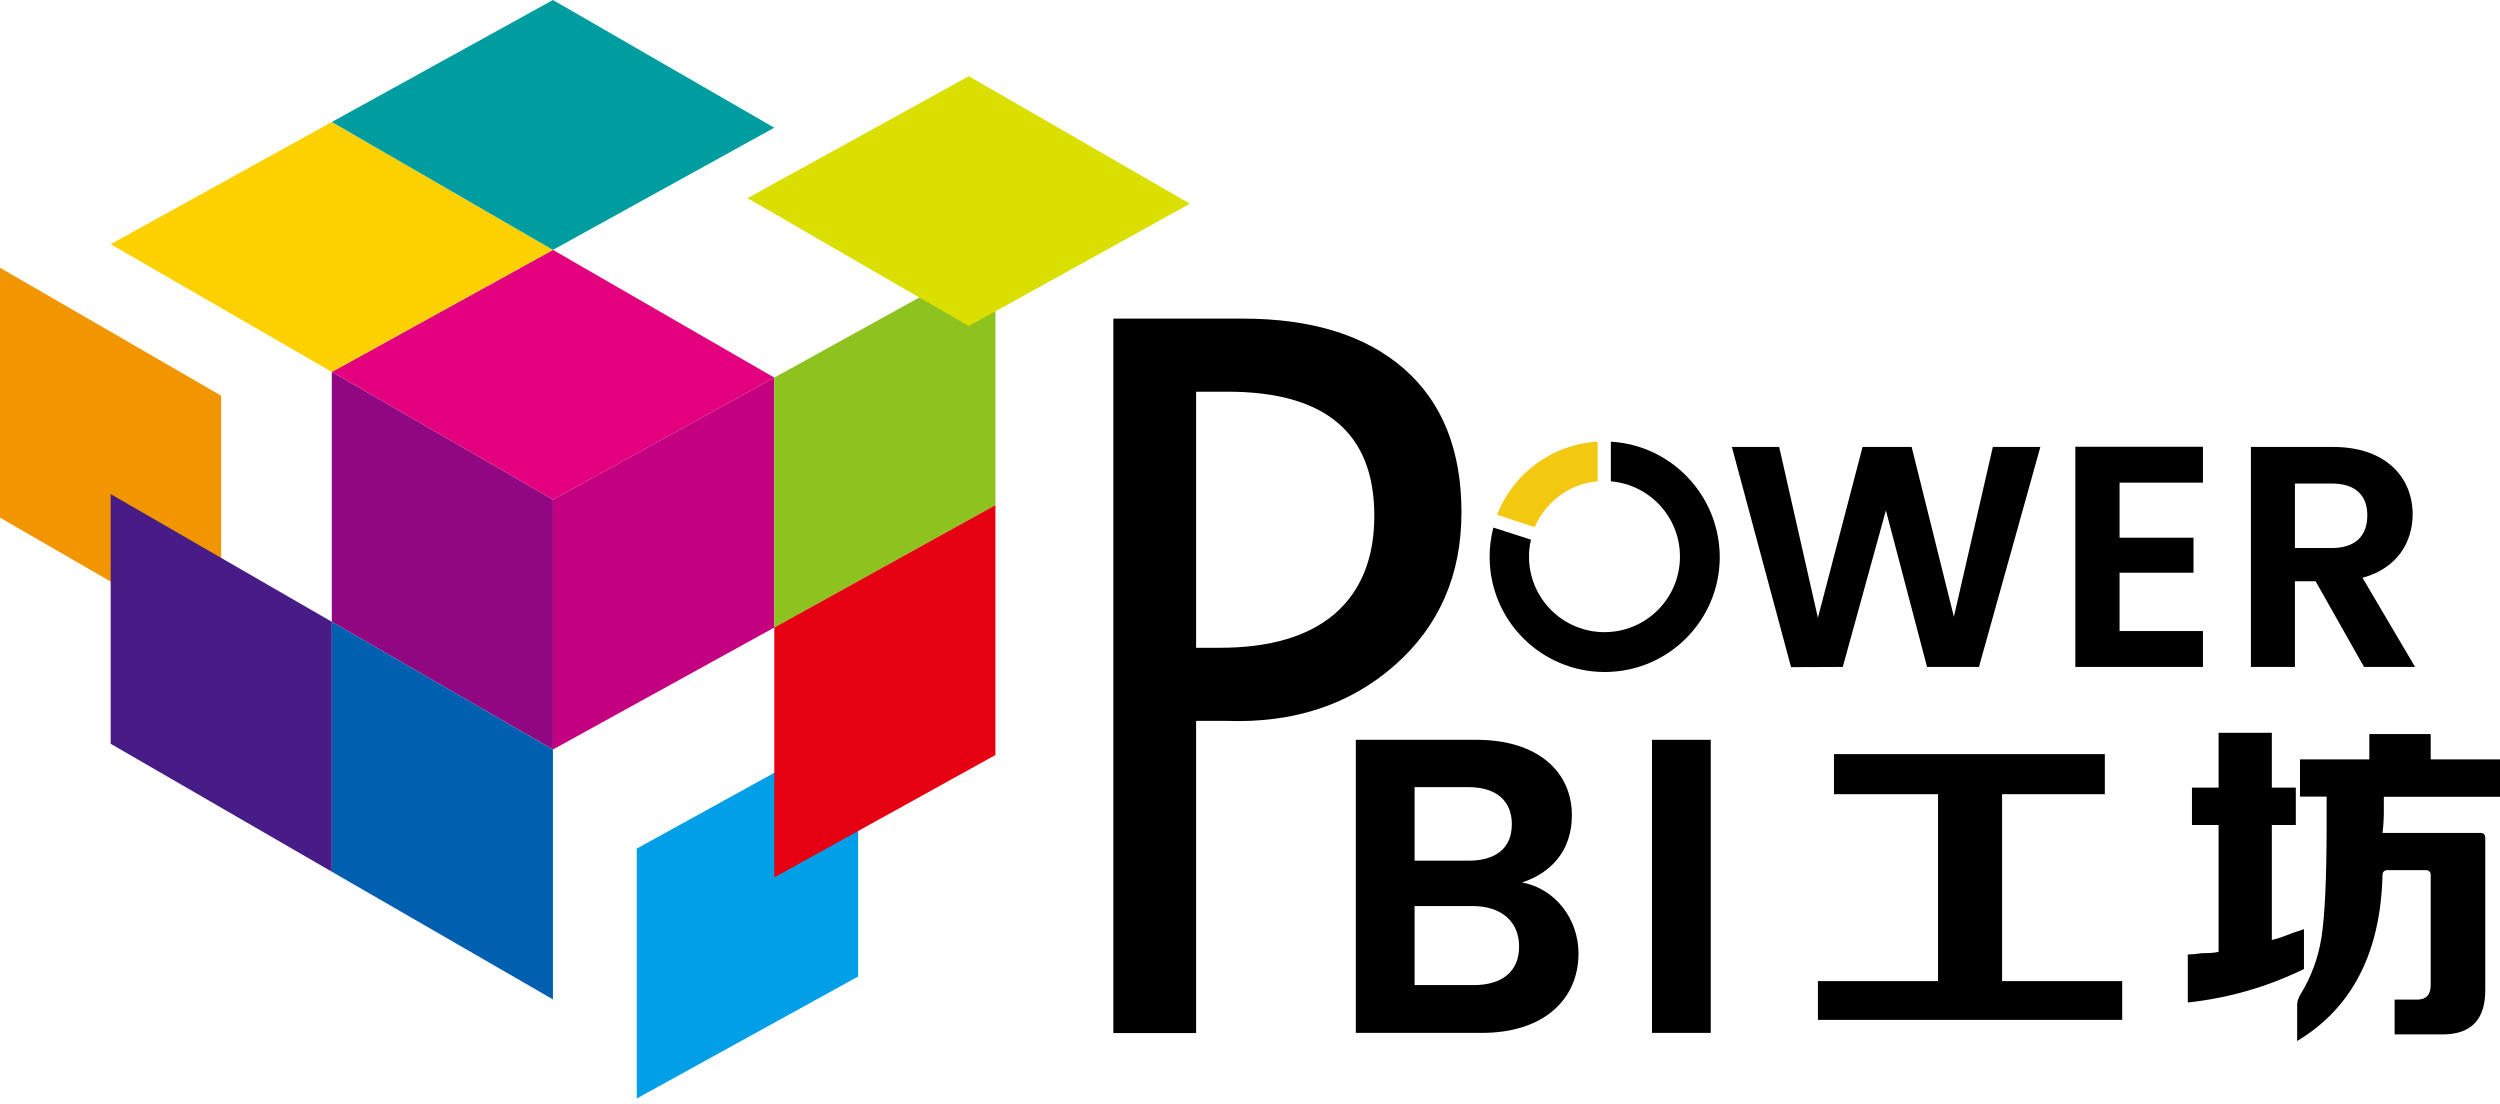
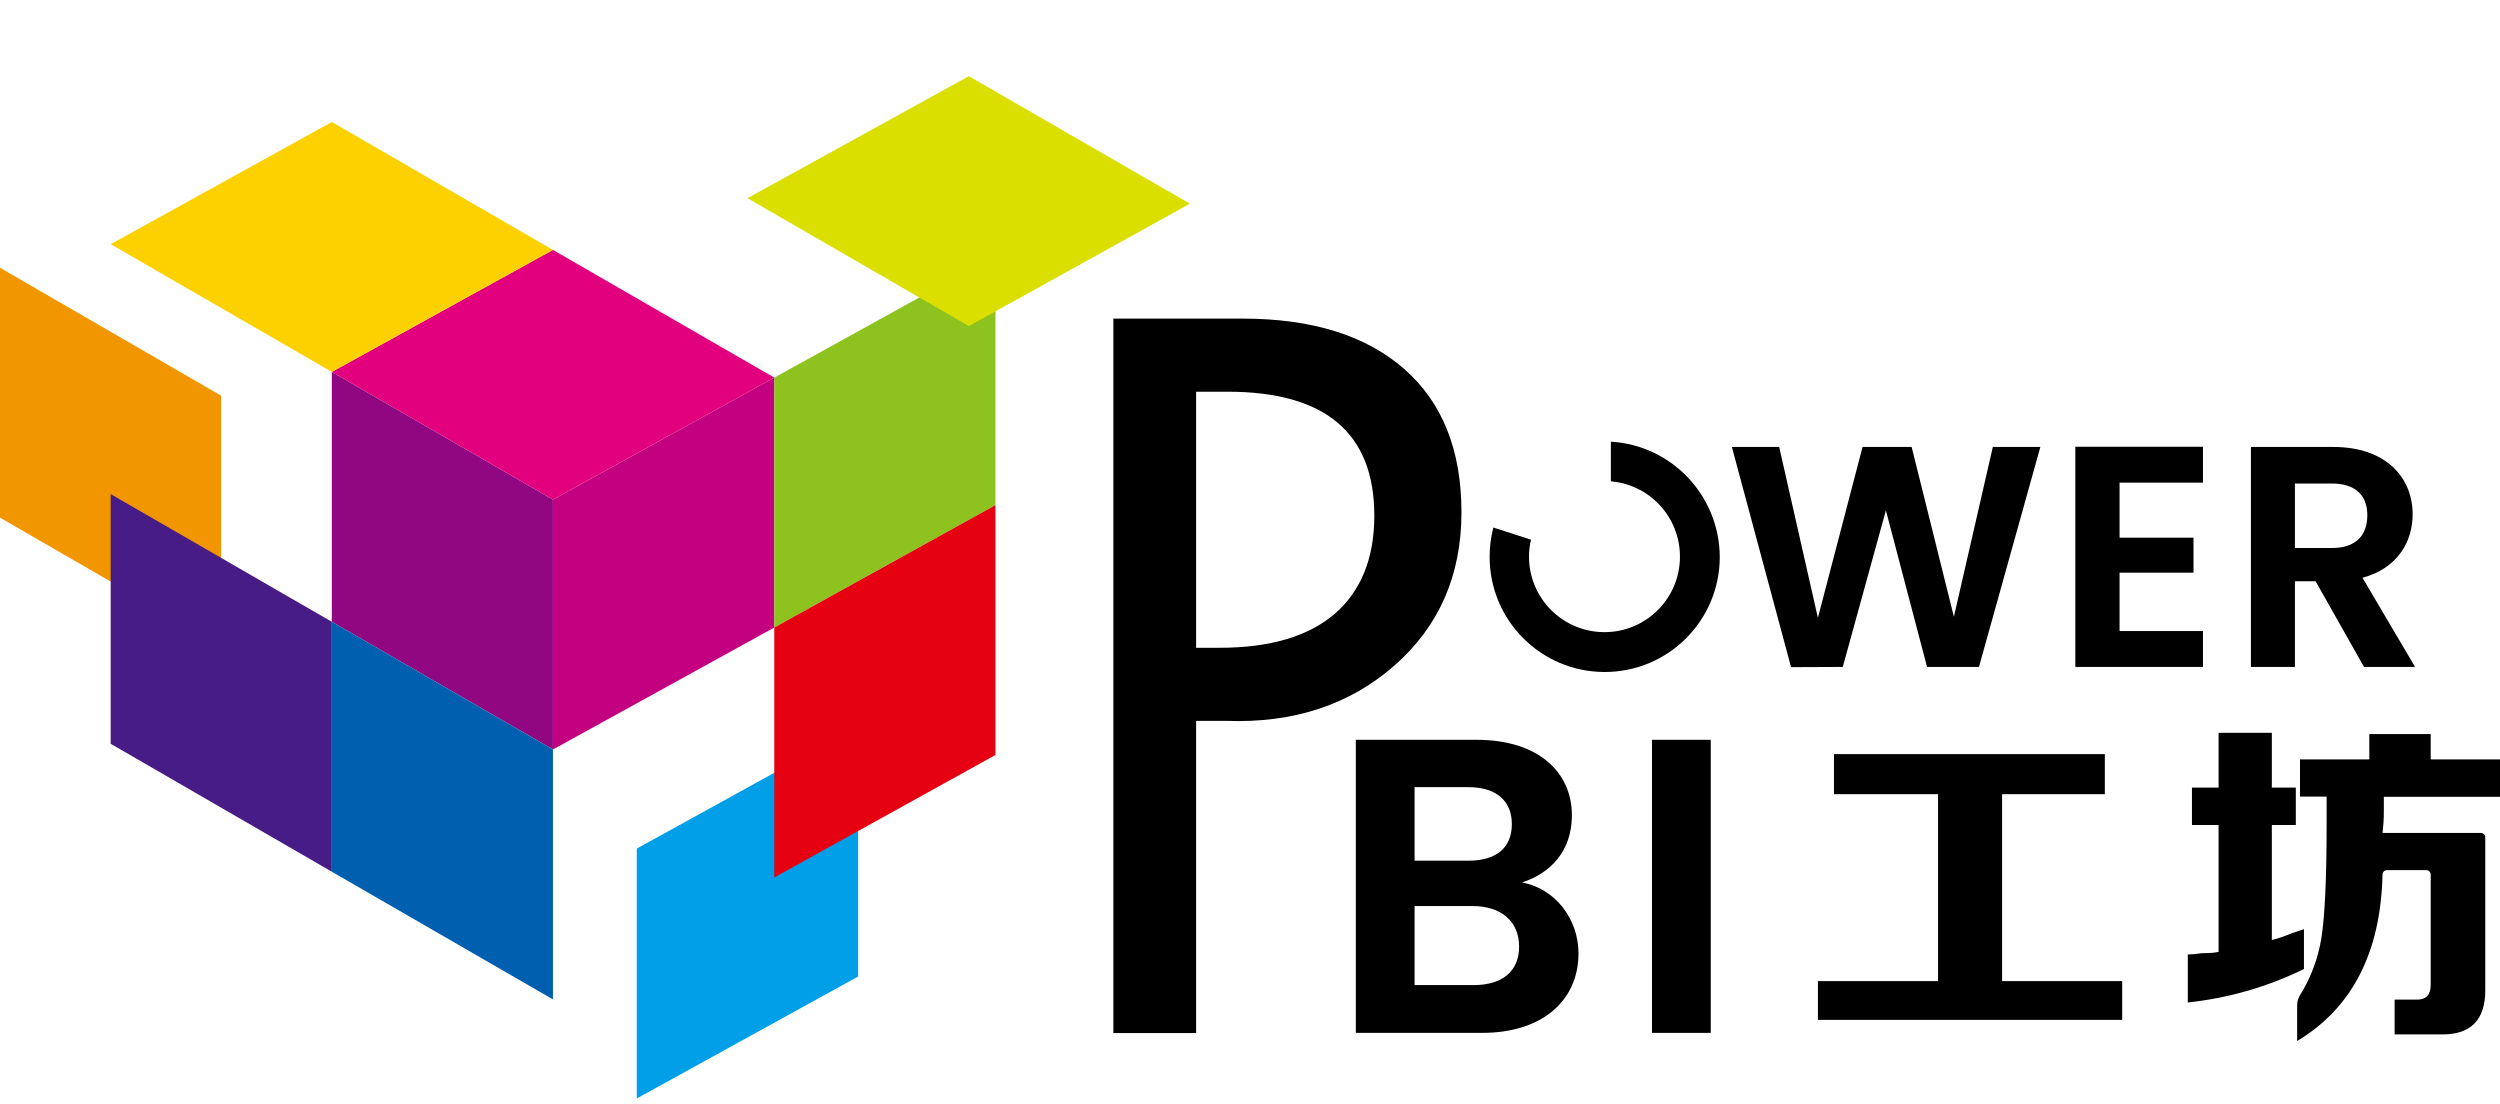
<svg xmlns="http://www.w3.org/2000/svg" width="120" height="53" viewBox="0 0 120 53" fill="none">
  <g clip-path="url(#clip0_1820_211)">
    <path d="M87.26 48.954V47.094H93.026V38.121H88.031V36.198H101.032V38.121H96.1V47.094H101.866V48.954H87.26Z" fill="black" />
    <path d="M110.59 46.513C108.837 47.369 106.978 47.908 105.014 48.119V45.815C105.183 45.815 105.404 45.794 105.69 45.752C105.711 45.752 105.732 45.752 105.753 45.752C106.08 45.752 106.323 45.731 106.492 45.688V39.601H105.214V37.804H106.492V35.173H109.048V37.804H110.199V39.601H109.048V45.118C109.259 45.075 109.576 44.97 109.999 44.801C110.009 44.801 110.009 44.79 110.02 44.79L110.59 44.6V46.513ZM110.4 38.248V36.452H113.727V35.236H116.674V36.452H120V38.248H114.424V38.956C114.424 39.294 114.403 39.643 114.361 39.981H119.082C119.198 39.981 119.293 40.077 119.293 40.193V47.538C119.293 48.944 118.606 49.652 117.244 49.652H114.942V47.982H116.029C116.452 47.982 116.674 47.749 116.674 47.274V41.979C116.674 41.863 116.579 41.767 116.462 41.767H114.572C114.456 41.767 114.361 41.863 114.361 41.979C114.276 45.72 112.903 48.384 110.263 49.969V48.236C110.263 48.077 110.316 47.919 110.4 47.771C110.918 46.936 111.266 46.016 111.425 45.033C111.594 43.966 111.678 42.148 111.678 39.58V38.238H110.4V38.248Z" fill="black" />
    <path d="M71.142 49.578H65.08V35.511H70.878C73.814 35.511 75.451 37.043 75.451 39.136C75.451 40.848 74.427 41.916 73.054 42.359C74.649 42.645 75.768 44.114 75.768 45.763C75.768 48.003 74.057 49.578 71.142 49.578ZM70.477 37.783H67.9V41.313H70.477C71.808 41.313 72.568 40.711 72.568 39.559C72.568 38.428 71.808 37.783 70.477 37.783ZM70.678 43.49H67.9V47.284H70.741C72.114 47.284 72.917 46.619 72.917 45.435C72.917 44.219 72.051 43.49 70.678 43.49Z" fill="black" />
    <path d="M79.296 35.511H82.116V49.578H79.296V35.511Z" fill="black" />
    <path d="M83.13 21.454H85.401L87.259 29.656L89.403 21.454H91.759L93.787 29.603L95.656 21.454H97.937L94.99 32.013H92.498L90.523 24.498L88.453 32.013L85.971 32.023L83.13 21.454Z" fill="black" />
    <path d="M105.742 23.167H101.739V25.809H105.288V27.489H101.739V30.29H105.742V32.013H99.616V21.444H105.742V23.167Z" fill="black" />
    <path d="M111.994 21.454C114.529 21.454 115.807 22.924 115.807 24.689C115.807 25.978 115.099 27.278 113.399 27.732L115.923 32.013H113.473L111.149 27.901H110.156V32.013H108.044V21.454H111.994ZM111.92 23.209H110.156V26.305H111.92C113.103 26.305 113.631 25.682 113.631 24.731C113.631 23.801 113.092 23.209 111.92 23.209Z" fill="black" />
    <path d="M57.413 34.602V49.588H53.441V15.293H59.641C62.968 15.293 65.555 16.096 67.393 17.703C69.231 19.309 70.15 21.602 70.15 24.593C70.15 27.616 69.073 30.068 66.928 31.949C64.784 33.83 62.091 34.718 58.87 34.602H57.413ZM57.413 18.791V31.093H58.543C60.972 31.093 62.809 30.544 64.077 29.455C65.334 28.356 65.967 26.792 65.967 24.752C65.967 20.789 63.623 18.802 58.923 18.802H57.413V18.791Z" fill="black" />
    <path d="M26.541 35.976L15.927 29.846V17.851L26.541 23.98V35.976Z" fill="#910782" />
    <path d="M26.541 35.976V23.98L37.166 18.125V30.121L26.541 35.976Z" fill="#C20080" />
    <path d="M26.541 23.98L15.927 17.851L26.541 11.995L37.166 18.125L26.541 23.98Z" fill="#E3007F" />
    <path d="M37.166 30.121V18.125L47.78 12.26V24.245L37.166 30.121Z" fill="#8DC21F" />
    <path d="M46.503 15.652L35.878 9.512L46.503 3.657L57.117 9.776L46.503 15.652Z" fill="#DADF00" />
    <path d="M10.614 30.977L0 24.847V12.852L10.614 18.992V30.977Z" fill="#F29600" />
    <path d="M15.927 17.851L5.312 11.721L15.927 5.855L26.541 11.995L15.927 17.851Z" fill="#FDD100" />
-     <path d="M26.541 11.995L15.927 5.855L26.541 0L37.166 6.13L26.541 11.995Z" fill="#009DA0" />
    <path d="M26.541 47.971L15.927 41.842V29.846L26.541 35.976V47.971Z" fill="#0060AF" />
    <path d="M15.927 41.842L5.312 35.701V23.716L15.927 29.846V41.842Z" fill="#481C86" />
    <path d="M30.565 52.727V40.732L41.19 34.877V46.872L30.565 52.727Z" fill="#009FE8" />
    <path d="M37.166 42.116V30.121L47.78 24.245V36.24L37.166 42.116Z" fill="#E50012" />
    <path d="M77.321 21.201V23.103C79.18 23.262 80.638 24.815 80.638 26.718C80.638 28.726 79.011 30.343 77.015 30.343C75.008 30.343 73.392 28.715 73.392 26.718C73.392 26.432 73.424 26.168 73.487 25.904L71.681 25.323C71.565 25.767 71.502 26.242 71.502 26.728C71.502 29.783 73.973 32.256 77.026 32.256C80.078 32.256 82.549 29.783 82.549 26.728C82.528 23.769 80.226 21.37 77.321 21.201Z" fill="black" />
-     <path d="M73.666 25.302C74.184 24.097 75.325 23.219 76.687 23.103V21.201C74.48 21.328 72.621 22.744 71.86 24.71L73.666 25.302Z" fill="#F2C811" />
  </g>
  <defs>
    <clipPath id="clip0_1820_211">
      <rect width="120" height="52.727" fill="white" />
    </clipPath>
  </defs>
</svg>